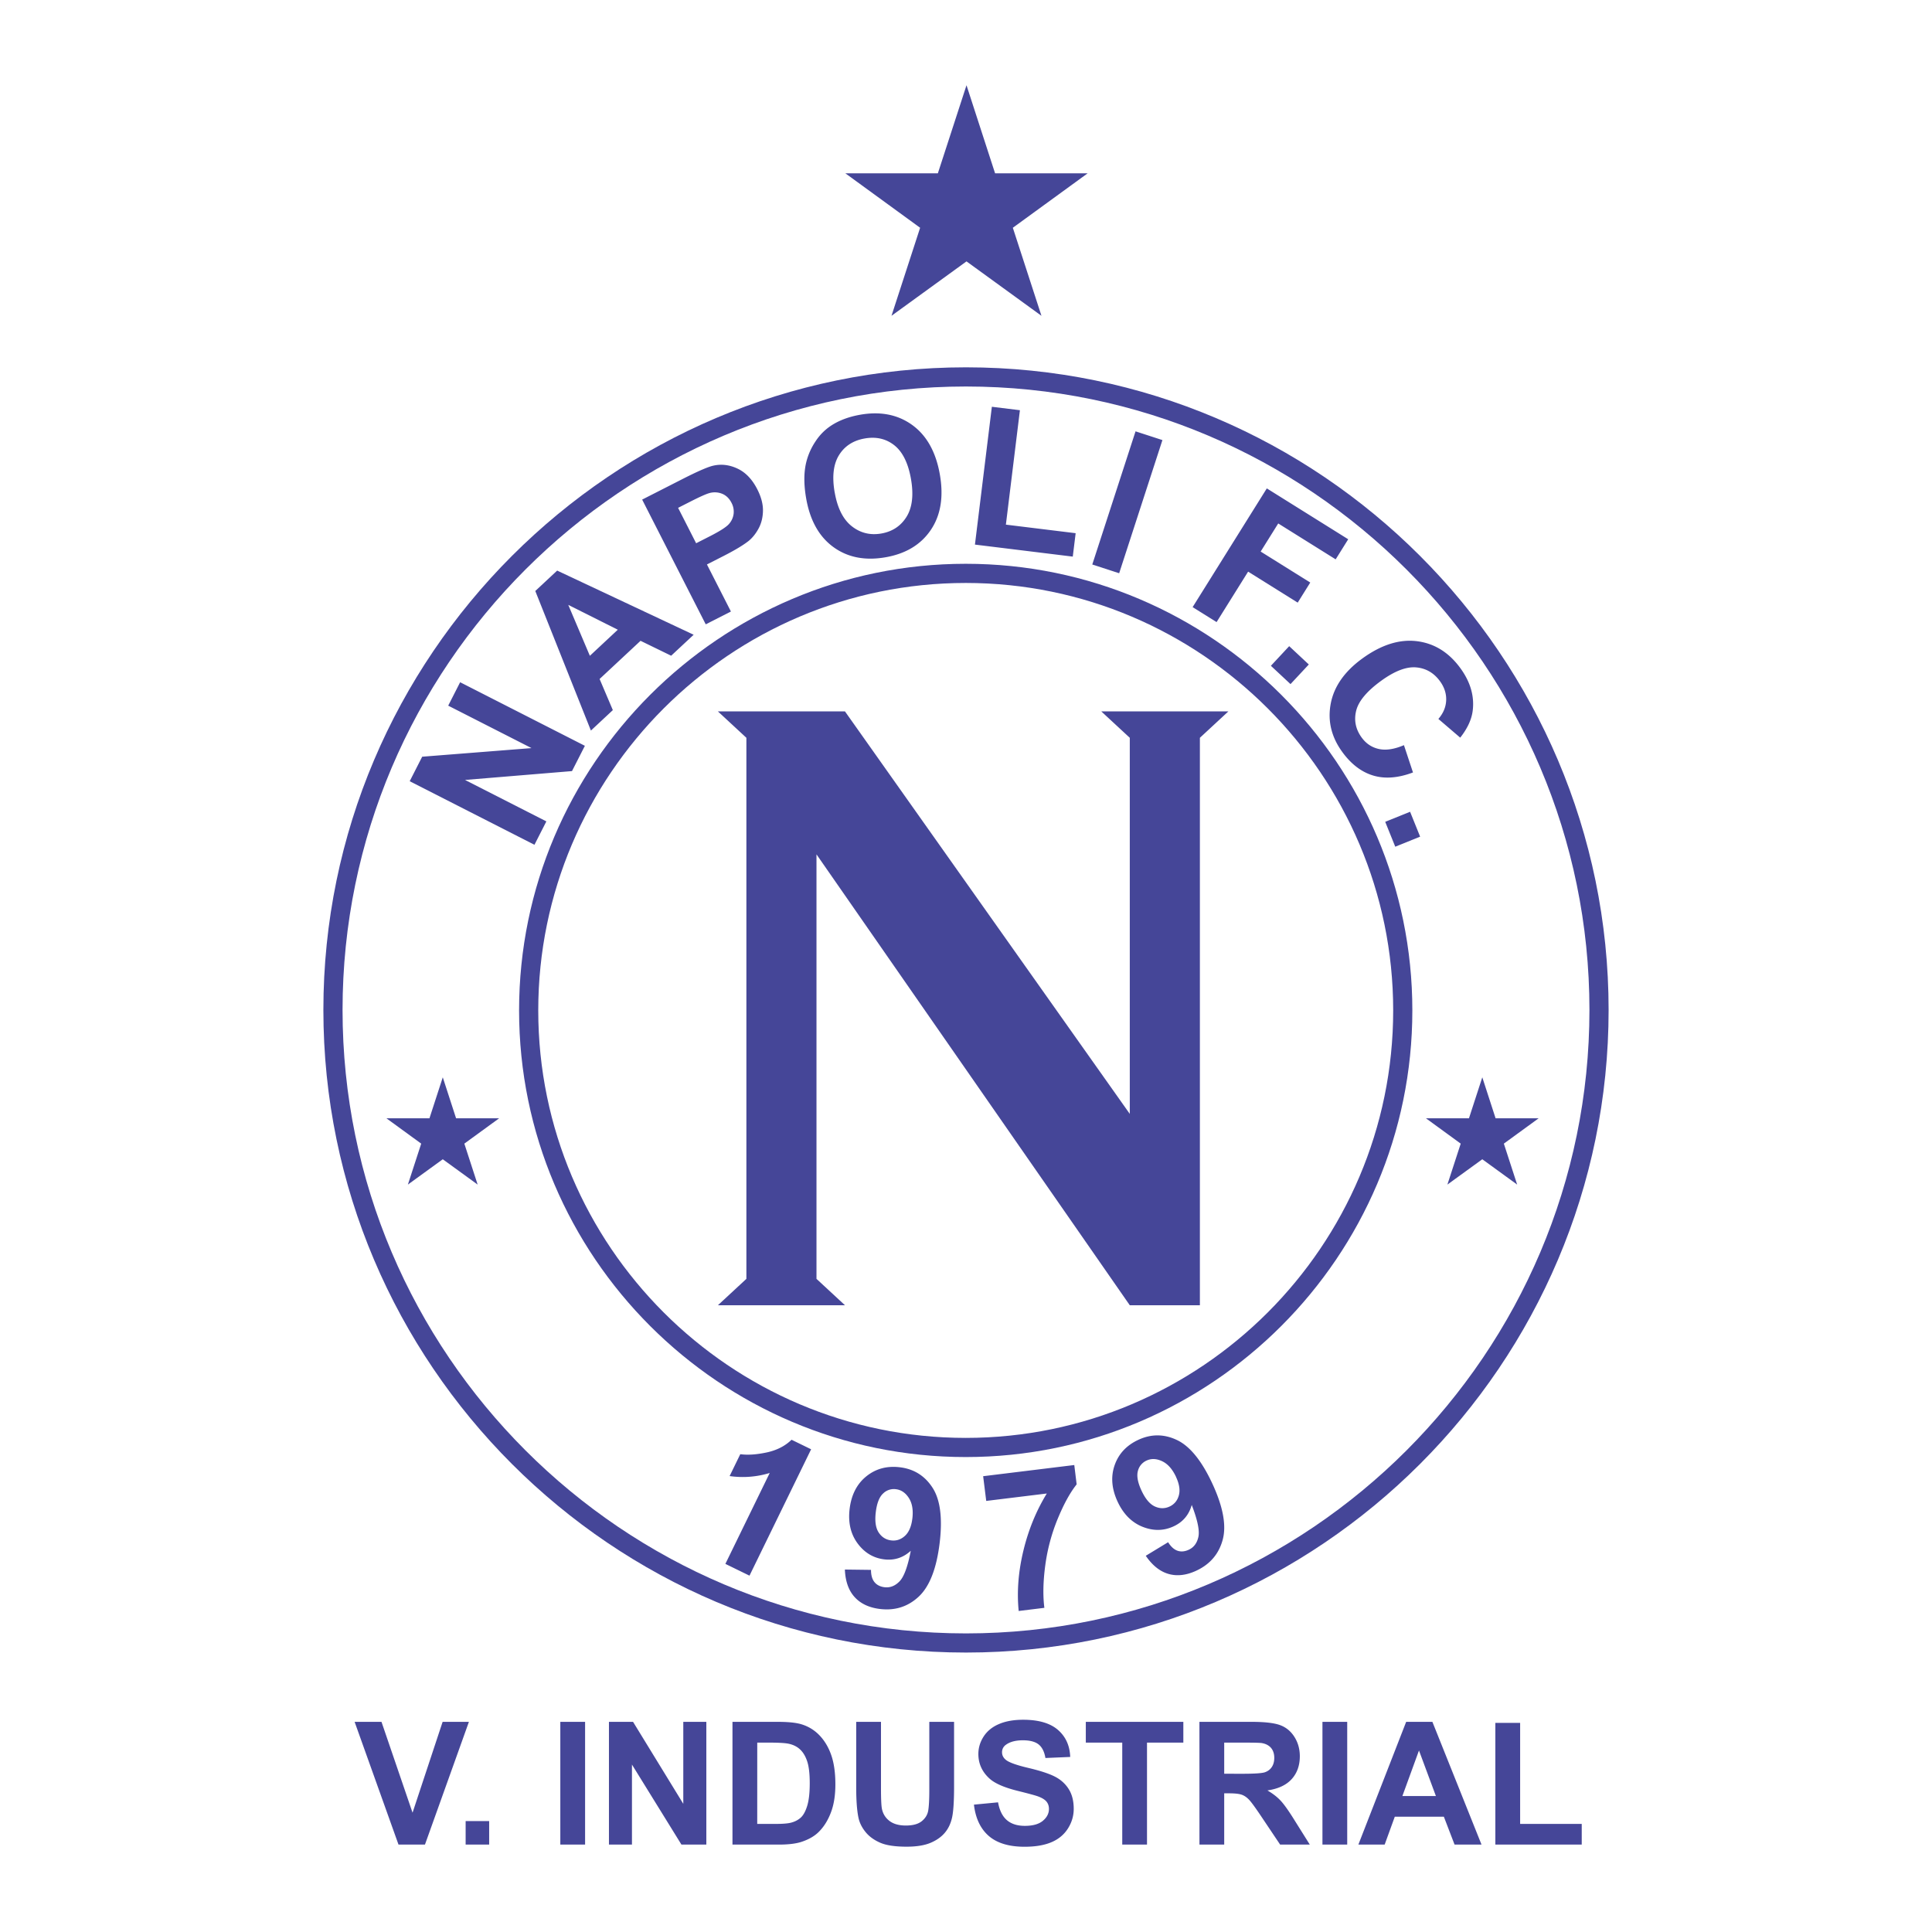
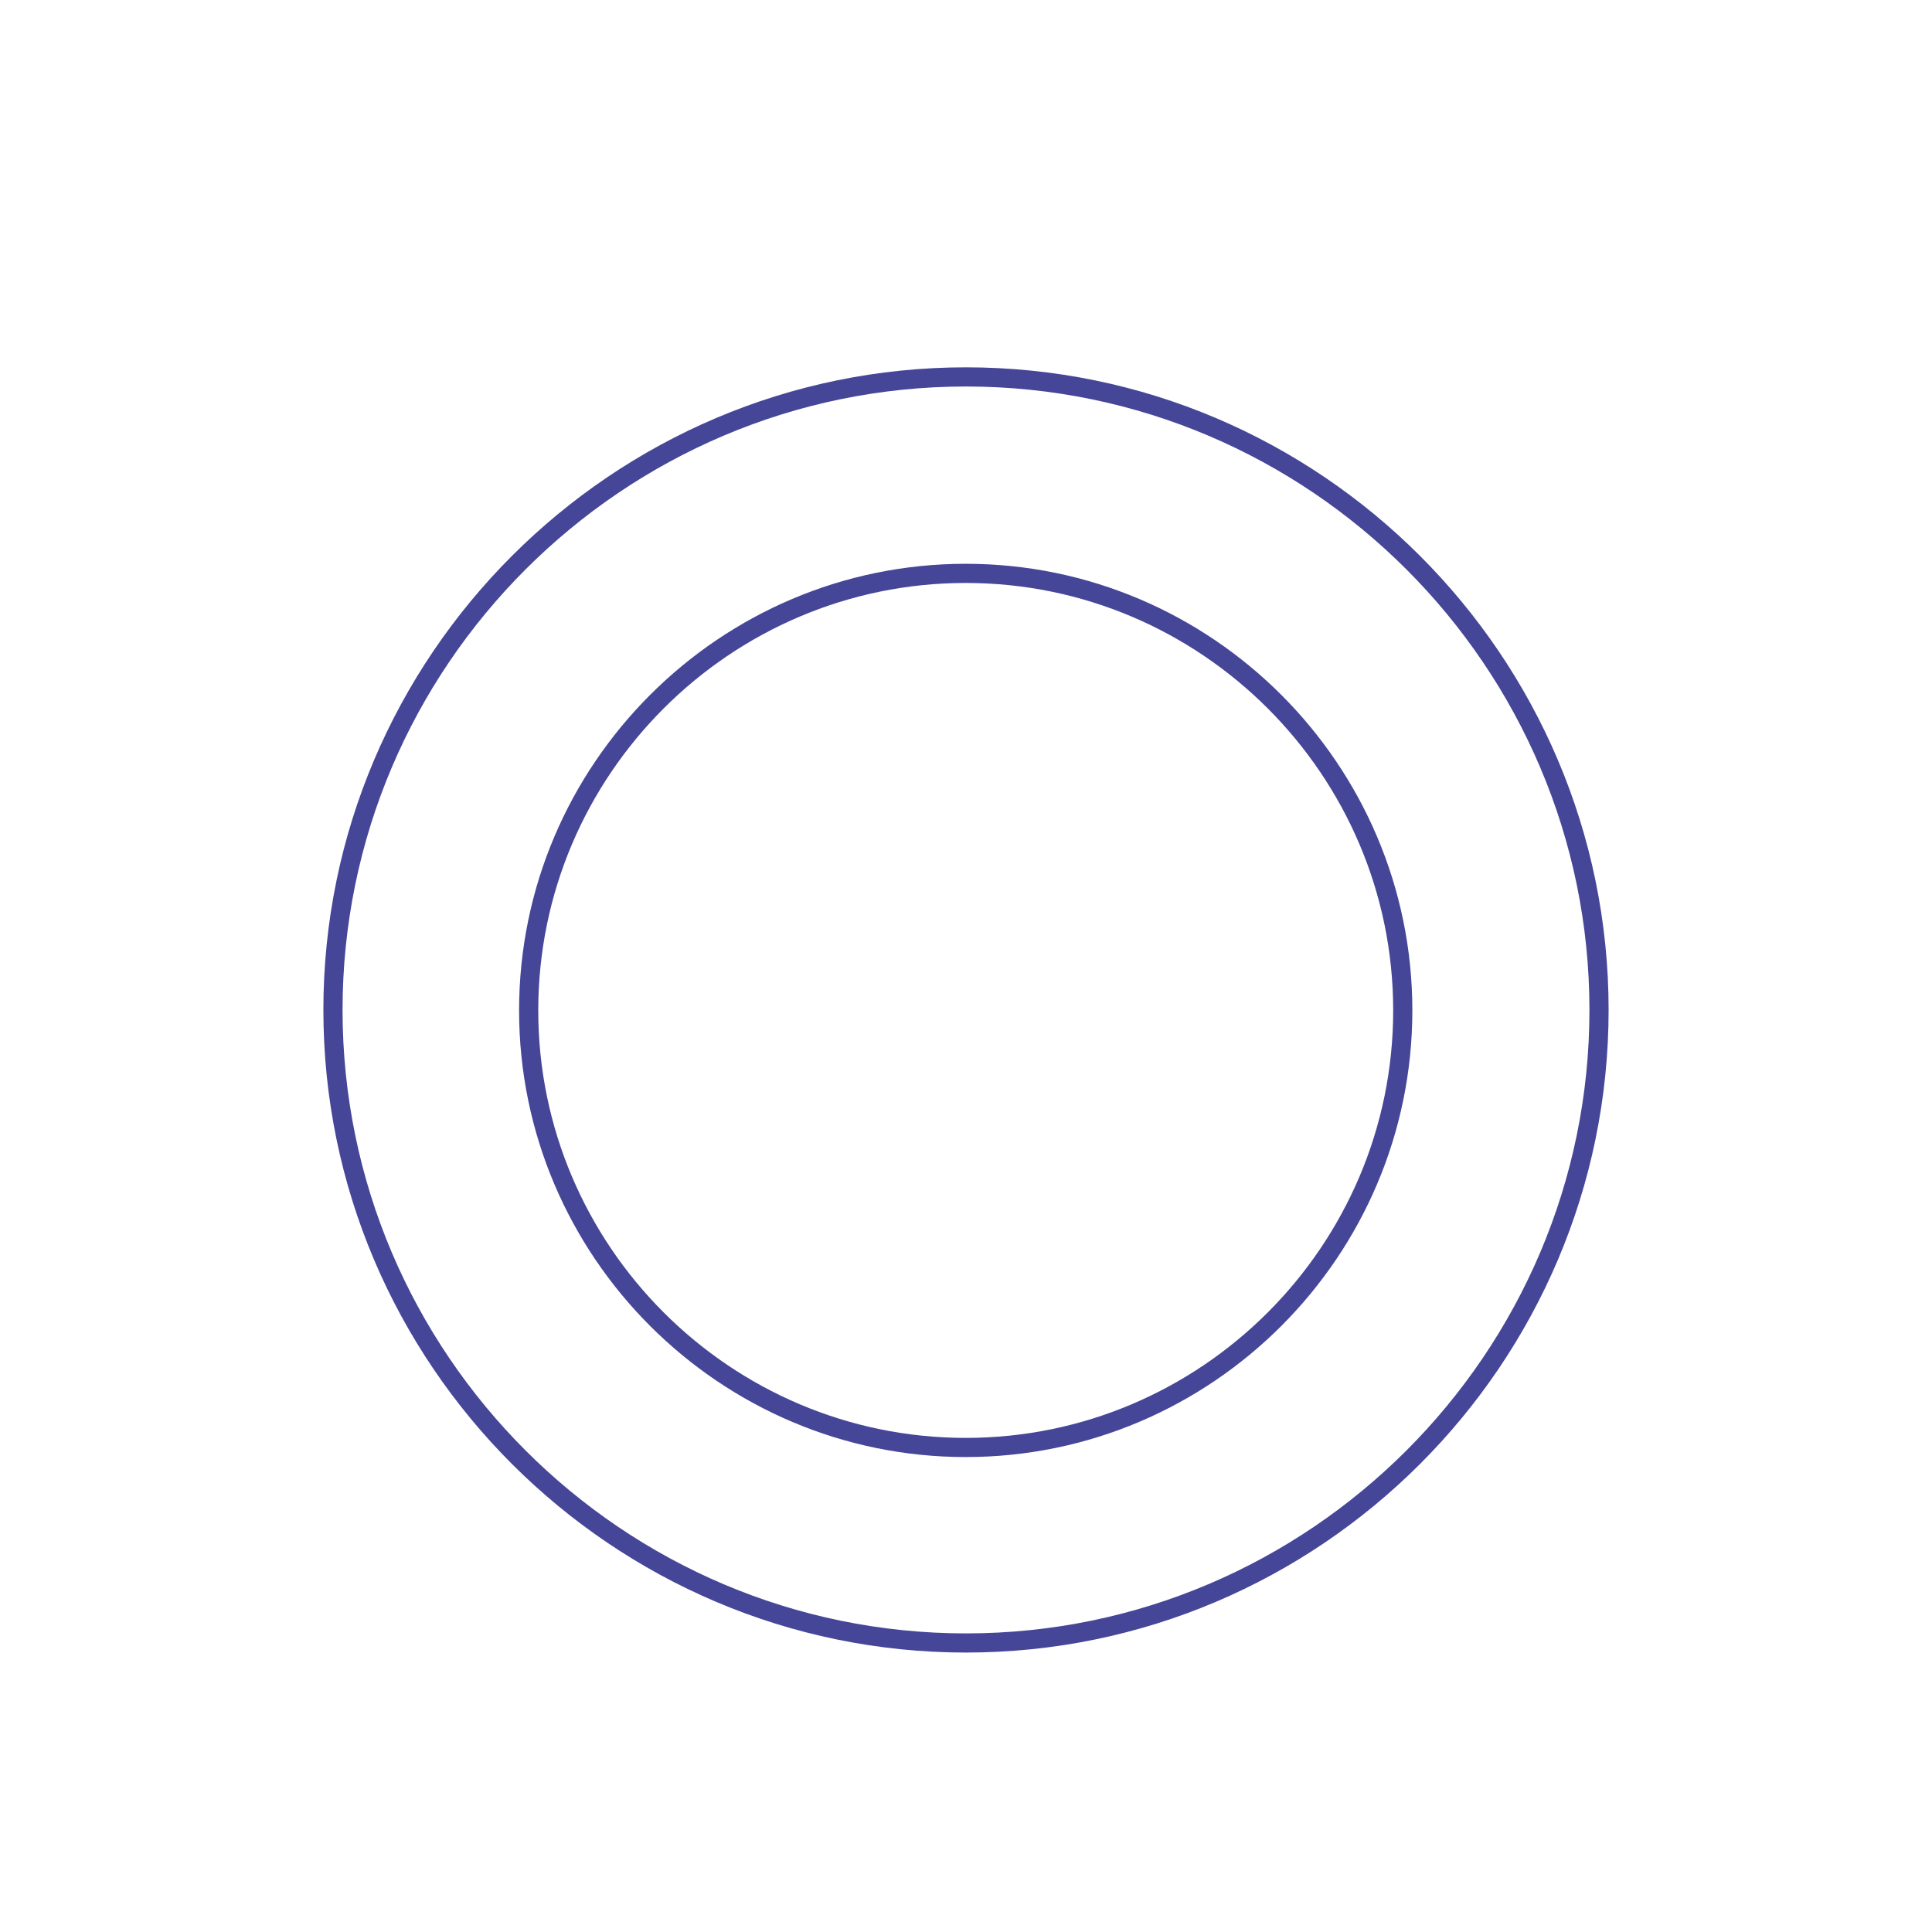
<svg xmlns="http://www.w3.org/2000/svg" width="2500" height="2500" viewBox="0 0 192.756 192.756">
-   <path fill-rule="evenodd" clip-rule="evenodd" fill="#fff" d="M0 0h192.756v192.756H0V0z" />
+   <path fill-rule="evenodd" clip-rule="evenodd" fill="#fff" d="M0 0h192.756v192.756H0z" />
  <path d="M96.377 36.648c17.658 0 33.687 7.2 45.3 18.814s18.814 27.642 18.814 45.299v.002c0 17.656-7.201 33.686-18.814 45.299s-27.643 18.814-45.299 18.814h-.001c-17.657 0-33.686-7.201-45.3-18.814-11.614-11.613-18.813-27.643-18.814-45.299v-.002c0-17.657 7.2-33.686 18.814-45.299 11.615-11.614 27.643-18.814 45.3-18.814zm.001 1.913h-.001c-17.128 0-32.679 6.986-43.947 18.254s-18.254 26.818-18.254 43.947v.002c0 17.129 6.986 32.678 18.254 43.945 11.268 11.27 26.818 18.254 43.947 18.256h.001c17.129-.002 32.678-6.986 43.947-18.254 11.268-11.27 18.254-26.818 18.254-43.947v-.002c0-17.129-6.986-32.679-18.254-43.947-11.266-11.269-26.817-18.254-43.947-18.254z" fill="#454698" />
  <path d="M96.349 56.249c12.272 0 23.413 5.004 31.485 13.076 8.072 8.072 13.076 19.212 13.076 31.483v.002c0 12.271-5.004 23.412-13.076 31.484s-19.211 13.076-31.483 13.076h-.001c-12.272 0-23.413-5.004-31.485-13.076-8.072-8.072-13.076-19.211-13.076-31.484 0-12.273 5.004-23.413 13.077-31.485 8.071-8.072 19.211-13.076 31.483-13.076zm.001 1.913h-.001c-11.744 0-22.406 4.79-30.132 12.516-7.726 7.727-12.516 18.388-12.516 30.133 0 11.744 4.79 22.406 12.516 30.133 7.727 7.725 18.388 12.516 30.133 12.516h.001c11.743 0 22.405-4.791 30.132-12.516 7.725-7.727 12.516-18.389 12.516-30.133v-.002c0-11.743-4.791-22.405-12.516-30.131-7.727-7.726-18.389-12.516-30.133-12.516z" fill="#454698" />
-   <path d="M53.322 84.284l-12.446-6.342 1.246-2.445 10.908-.859-8.312-4.235 1.19-2.336 12.446 6.342-1.286 2.523-10.672.883 8.115 4.135-1.189 2.334zm15.884-20.955l-2.244 2.092-3.055-1.488-4.085 3.81 1.321 3.105-2.188 2.041-5.549-13.925 2.183-2.036 13.617 6.401zm-7.568-.502l-4.942-2.478 2.155 5.081 2.787-2.603zm8.774-.537l-6.344-12.445 4.035-2.056c1.527-.778 2.556-1.223 3.084-1.335.806-.177 1.613-.074 2.41.306.799.378 1.454 1.066 1.958 2.056.389.764.577 1.479.566 2.139-.011.66-.156 1.251-.432 1.765s-.611.935-1.003 1.254c-.539.423-1.377.927-2.516 1.507l-1.639.835 2.393 4.695-2.512 1.279zm-2.758-11.623l1.8 3.533 1.376-.701c.989-.504 1.618-.907 1.887-1.206a1.88 1.88 0 0 0 .475-1.013 1.873 1.873 0 0 0-.208-1.112c-.23-.452-.555-.759-.969-.918a1.964 1.964 0 0 0-1.294-.038c-.326.098-.946.377-1.852.838l-1.215.617zm12.781-.919c-.247-1.399-.245-2.614.007-3.64a6.57 6.57 0 0 1 .948-2.111 5.395 5.395 0 0 1 1.56-1.552c.793-.513 1.752-.87 2.871-1.067 2.025-.357 3.759-.014 5.196 1.027 1.438 1.044 2.356 2.687 2.75 4.925.392 2.22.093 4.064-.892 5.53-.985 1.466-2.489 2.381-4.509 2.737-2.045.361-3.784.023-5.209-1.01-1.429-1.036-2.336-2.65-2.722-4.839zm2.847-.601c.275 1.559.841 2.679 1.702 3.356.86.678 1.848.918 2.954.723s1.945-.755 2.514-1.677c.568-.924.714-2.186.433-3.778-.278-1.576-.833-2.693-1.658-3.346-.826-.653-1.815-.88-2.959-.678-1.144.201-2 .756-2.562 1.664-.562.908-.706 2.156-.426 3.739l.002-.003zm13.988 5.187l1.688-13.751 2.799.344-1.4 11.416 6.961.854-.287 2.336-9.761-1.199zm11.707 1.986l4.316-13.285 2.682.872-4.316 13.285-2.682-.872zm10.011 4.253l7.402-11.846 8.121 5.075-1.252 2.004-5.73-3.581-1.752 2.804 4.947 3.091-1.252 2.004-4.947-3.092-3.146 5.034-2.391-1.493zm7.809 5.853l1.826-1.958 1.957 1.827-1.826 1.958-1.957-1.827zm13.275 7.919l.902 2.723c-1.479.557-2.805.659-3.975.306-1.172-.353-2.199-1.138-3.08-2.351-1.092-1.501-1.475-3.109-1.152-4.817.324-1.712 1.375-3.215 3.152-4.506 1.881-1.367 3.695-1.943 5.441-1.729 1.746.217 3.195 1.116 4.346 2.698 1.004 1.383 1.412 2.803 1.223 4.26-.111.864-.525 1.755-1.242 2.667l-2.18-1.867c.486-.558.746-1.176.777-1.844s-.174-1.309-.613-1.914c-.607-.837-1.404-1.299-2.383-1.385-.979-.084-2.146.362-3.492 1.34-1.428 1.037-2.26 2.036-2.492 2.989-.234.954-.051 1.845.547 2.666.439.607 1.014.99 1.715 1.145.703.157 1.539.031 2.504-.381h.002zm-1.869 7.648l2.482-1.003 1.002 2.483-2.482 1.003-1.002-2.483zM74.777 157.203l-2.406-1.174 4.424-9.07a9.203 9.203 0 0 1-4.001.309l1.064-2.184c.729.102 1.604.043 2.617-.17 1.016-.217 1.851-.639 2.498-1.27l1.953.951-6.149 12.608zm9.519-.609l2.604.033c-.001.531.117.939.35 1.225.233.283.57.453 1.003.506.548.066 1.048-.127 1.492-.584.444-.455.822-1.475 1.123-3.051-.762.693-1.648.979-2.649.855-1.09-.133-1.98-.67-2.667-1.607s-.949-2.086-.784-3.436c.172-1.404.729-2.488 1.671-3.246s2.059-1.057 3.35-.898c1.404.172 2.493.857 3.26 2.055.768 1.199 1 3.047.695 5.535-.312 2.535-1.006 4.307-2.083 5.314-1.077 1.006-2.371 1.416-3.876 1.232-1.082-.133-1.925-.531-2.521-1.189-.599-.658-.923-1.574-.971-2.744h.003zm6.728-5.071c.105-.855-.012-1.545-.347-2.066-.334-.521-.763-.812-1.281-.877a1.531 1.531 0 0 0-1.295.432c-.373.348-.614.965-.722 1.844-.11.896-.015 1.578.286 2.039.301.461.721.727 1.25.791.508.062.966-.086 1.362-.445.399-.359.648-.934.745-1.715l.002-.003zm7.372-1.775l-.307-2.467 9.092-1.115.236 1.93c-.66.826-1.291 1.982-1.898 3.457a18.683 18.683 0 0 0-1.232 4.621c-.215 1.604-.246 3.018-.09 4.24l-2.562.314c-.191-1.92-.035-3.926.467-6.008.502-2.084 1.281-3.988 2.338-5.713l-6.044.741zm15.92 5.471l2.227-1.352c.281.451.598.734.945.852.35.117.725.082 1.119-.104.502-.232.822-.662.957-1.285.135-.621-.086-1.686-.664-3.182-.279.992-.879 1.703-1.795 2.129-.994.465-2.033.48-3.113.051-1.078-.432-1.91-1.266-2.484-2.498-.598-1.283-.699-2.496-.303-3.639.396-1.141 1.184-1.988 2.363-2.537 1.283-.598 2.568-.594 3.855.016 1.285.609 2.461 2.053 3.521 4.324 1.078 2.314 1.428 4.186 1.049 5.611-.379 1.424-1.26 2.459-2.633 3.1-.988.461-1.914.57-2.768.328-.857-.242-1.619-.846-2.279-1.814h.003zm3.02-7.865c-.365-.781-.828-1.305-1.389-1.568-.561-.266-1.078-.287-1.553-.066a1.54 1.54 0 0 0-.869 1.053c-.131.492-.01 1.143.365 1.947.381.818.824 1.346 1.322 1.576.5.232.998.234 1.48.01.463-.217.773-.584.918-1.1.148-.518.055-1.137-.277-1.85l.003-.002zM39.759 184.035l-4.379-12.246h2.681l3.099 9.064 3-9.064h2.623l-4.385 12.246h-2.639zm6.698 0v-2.348h2.347v2.348h-2.347zm9.446 0v-12.246h2.472v12.246h-2.472zm4.852 0v-12.246h2.405l5.012 8.178v-8.178h2.299v12.246h-2.483l-4.937-7.984v7.984h-2.296zm12.323-12.248l4.519.002c1.018 0 1.798.078 2.332.234.715.211 1.333.588 1.845 1.127s.902 1.201 1.169 1.984c.267.781.402 1.748.402 2.895 0 1.008-.126 1.877-.375 2.607-.307.889-.745 1.611-1.312 2.162-.429.418-1.009.744-1.738.979-.547.17-1.278.258-2.189.258h-4.652v-12.248h-.001zm2.473 2.072l-.002 8.113h1.847c.689 0 1.189-.041 1.496-.117.4-.1.733-.27.996-.508.265-.24.482-.637.649-1.184.167-.549.251-1.297.251-2.244 0-.945-.084-1.672-.251-2.178-.167-.508-.402-.904-.702-1.188-.3-.285-.683-.479-1.145-.578-.345-.076-1.022-.115-2.029-.115l-1.11-.001zm9.873-2.072l2.472.002v6.633c0 1.051.031 1.736.094 2.047.104.5.357.904.755 1.207s.945.457 1.634.457c.7 0 1.229-.146 1.584-.432.356-.287.574-.641.645-1.057.071-.418.109-1.111.109-2.08v-6.775h2.471v6.434c0 1.469-.066 2.508-.2 3.113-.134.607-.38 1.121-.738 1.537-.36.42-.842.752-1.442 1-.6.246-1.387.371-2.356.371-1.169 0-2.056-.137-2.658-.406-.605-.268-1.083-.619-1.434-1.051s-.583-.887-.694-1.357c-.16-.703-.242-1.738-.242-3.107v-6.536zm11.748 8.262l2.404-.23c.145.807.441 1.4.881 1.777.441.379 1.043.57 1.793.57.797 0 1.396-.17 1.799-.506.404-.338.605-.732.605-1.184 0-.289-.084-.537-.252-.738-.17-.203-.469-.381-.893-.531-.287-.098-.947-.277-1.979-.533-1.326-.33-2.258-.734-2.791-1.213-.75-.672-1.127-1.494-1.127-2.465 0-.621.178-1.205.529-1.748.354-.543.865-.959 1.529-1.24.664-.285 1.469-.428 2.412-.428 1.535 0 2.693.338 3.469 1.01.775.674 1.186 1.576 1.225 2.701l-2.473.105c-.105-.627-.334-1.08-.68-1.355-.348-.275-.873-.412-1.568-.412-.717 0-1.281.148-1.686.441a.889.889 0 0 0-.395.76c0 .289.125.537.369.742.311.262 1.068.535 2.271.818 1.203.285 2.094.58 2.67.883.574.301 1.029.719 1.354 1.244s.488 1.178.488 1.951c0 .701-.195 1.359-.584 1.971-.391.613-.945 1.068-1.656 1.365-.711.299-1.604.447-2.664.447-1.547 0-2.736-.357-3.566-1.072-.828-.717-1.326-1.76-1.486-3.129v-.001h.002zm14.795 3.986v-10.174h-3.635v-2.072h9.73v2.072h-3.625v10.174h-2.47zm7.703 0l-.002-12.246h5.205c1.307 0 2.26.111 2.852.33s1.066.613 1.422 1.174c.355.562.537 1.207.537 1.928 0 .92-.271 1.682-.811 2.279s-1.348.975-2.422 1.131c.533.311.979.654 1.324 1.027.348.373.818 1.037 1.406 1.988l1.498 2.389h-2.959l-1.787-2.664c-.633-.951-1.07-1.553-1.303-1.801-.234-.248-.482-.42-.742-.51-.262-.092-.678-.139-1.248-.139h-.5v5.113h-2.47v.001zm2.471-7.068l1.83.002c1.186 0 1.928-.051 2.221-.148.295-.102.529-.273.693-.52.166-.244.25-.553.25-.92 0-.41-.111-.744-.328-.998-.221-.252-.531-.412-.932-.479-.199-.027-.805-.043-1.805-.043h-1.93v3.106h.001zm9.8 7.068v-12.246h2.471v12.246h-2.471zm15.87 0h-2.689l-1.068-2.781h-4.896l-1.01 2.781h-2.623l4.768-12.246h2.617l4.901 12.246zm-4.551-4.846l-1.688-4.543-1.656 4.545 3.344-.002zm5.931 4.846V171.89h2.473v10.082h6.146v2.062h-8.619v.001zM142.266 111.572h4.293l1.33-4.088 1.326 4.088h4.297l-3.473 2.528 1.328 4.086-3.478-2.526-3.483 2.526 1.33-4.086-3.47-2.528zM38.553 111.572h4.294l1.329-4.088 1.327 4.088h4.296l-3.472 2.528 1.328 4.086-3.479-2.526-3.481 2.526 1.329-4.086-3.471-2.528zM84.341 17.291h9.23l2.857-8.787 2.851 8.787h9.237l-7.465 5.433 2.855 8.783-7.478-5.429-7.483 5.429 2.856-8.783-7.46-5.433zM109.877 70.977l2.842 2.633v37.523L84.303 70.977H71.625l2.842 2.633v53.982l-2.842 2.633h12.678l-2.842-2.633V85.241l31.258 44.984h6.994V73.61l2.842-2.633h-12.678z" fill-rule="evenodd" clip-rule="evenodd" fill="#454698" />
</svg>